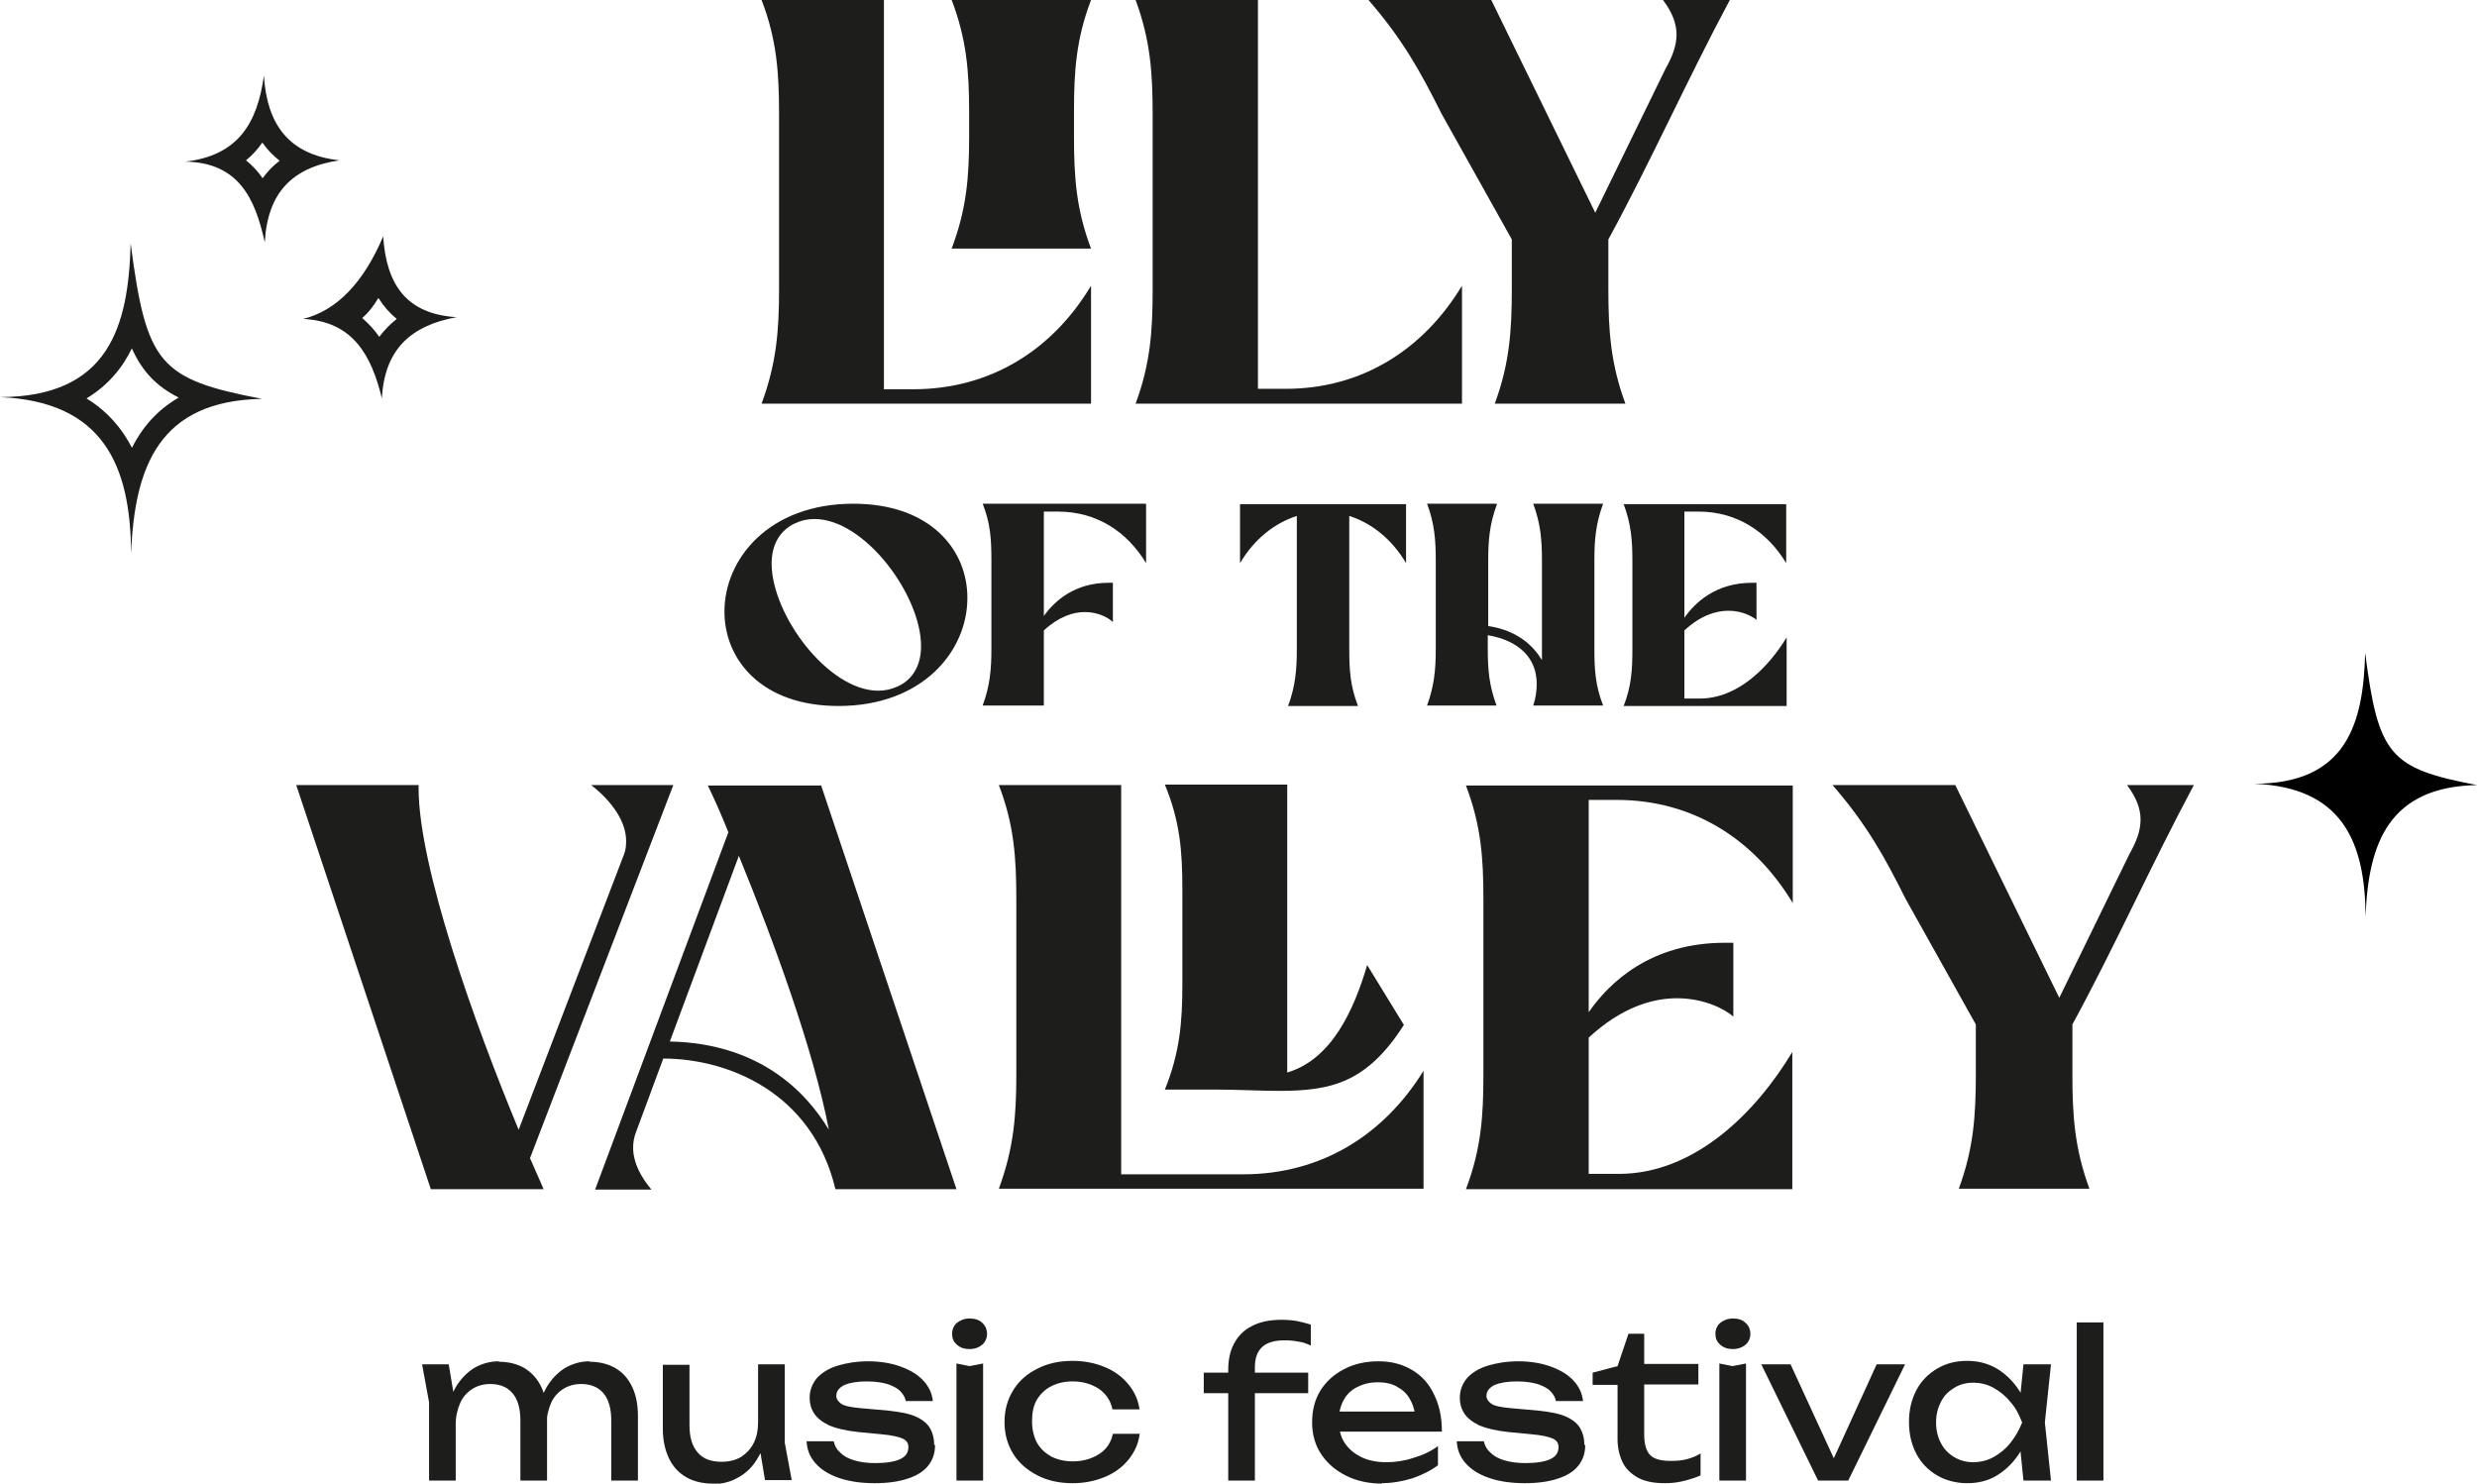
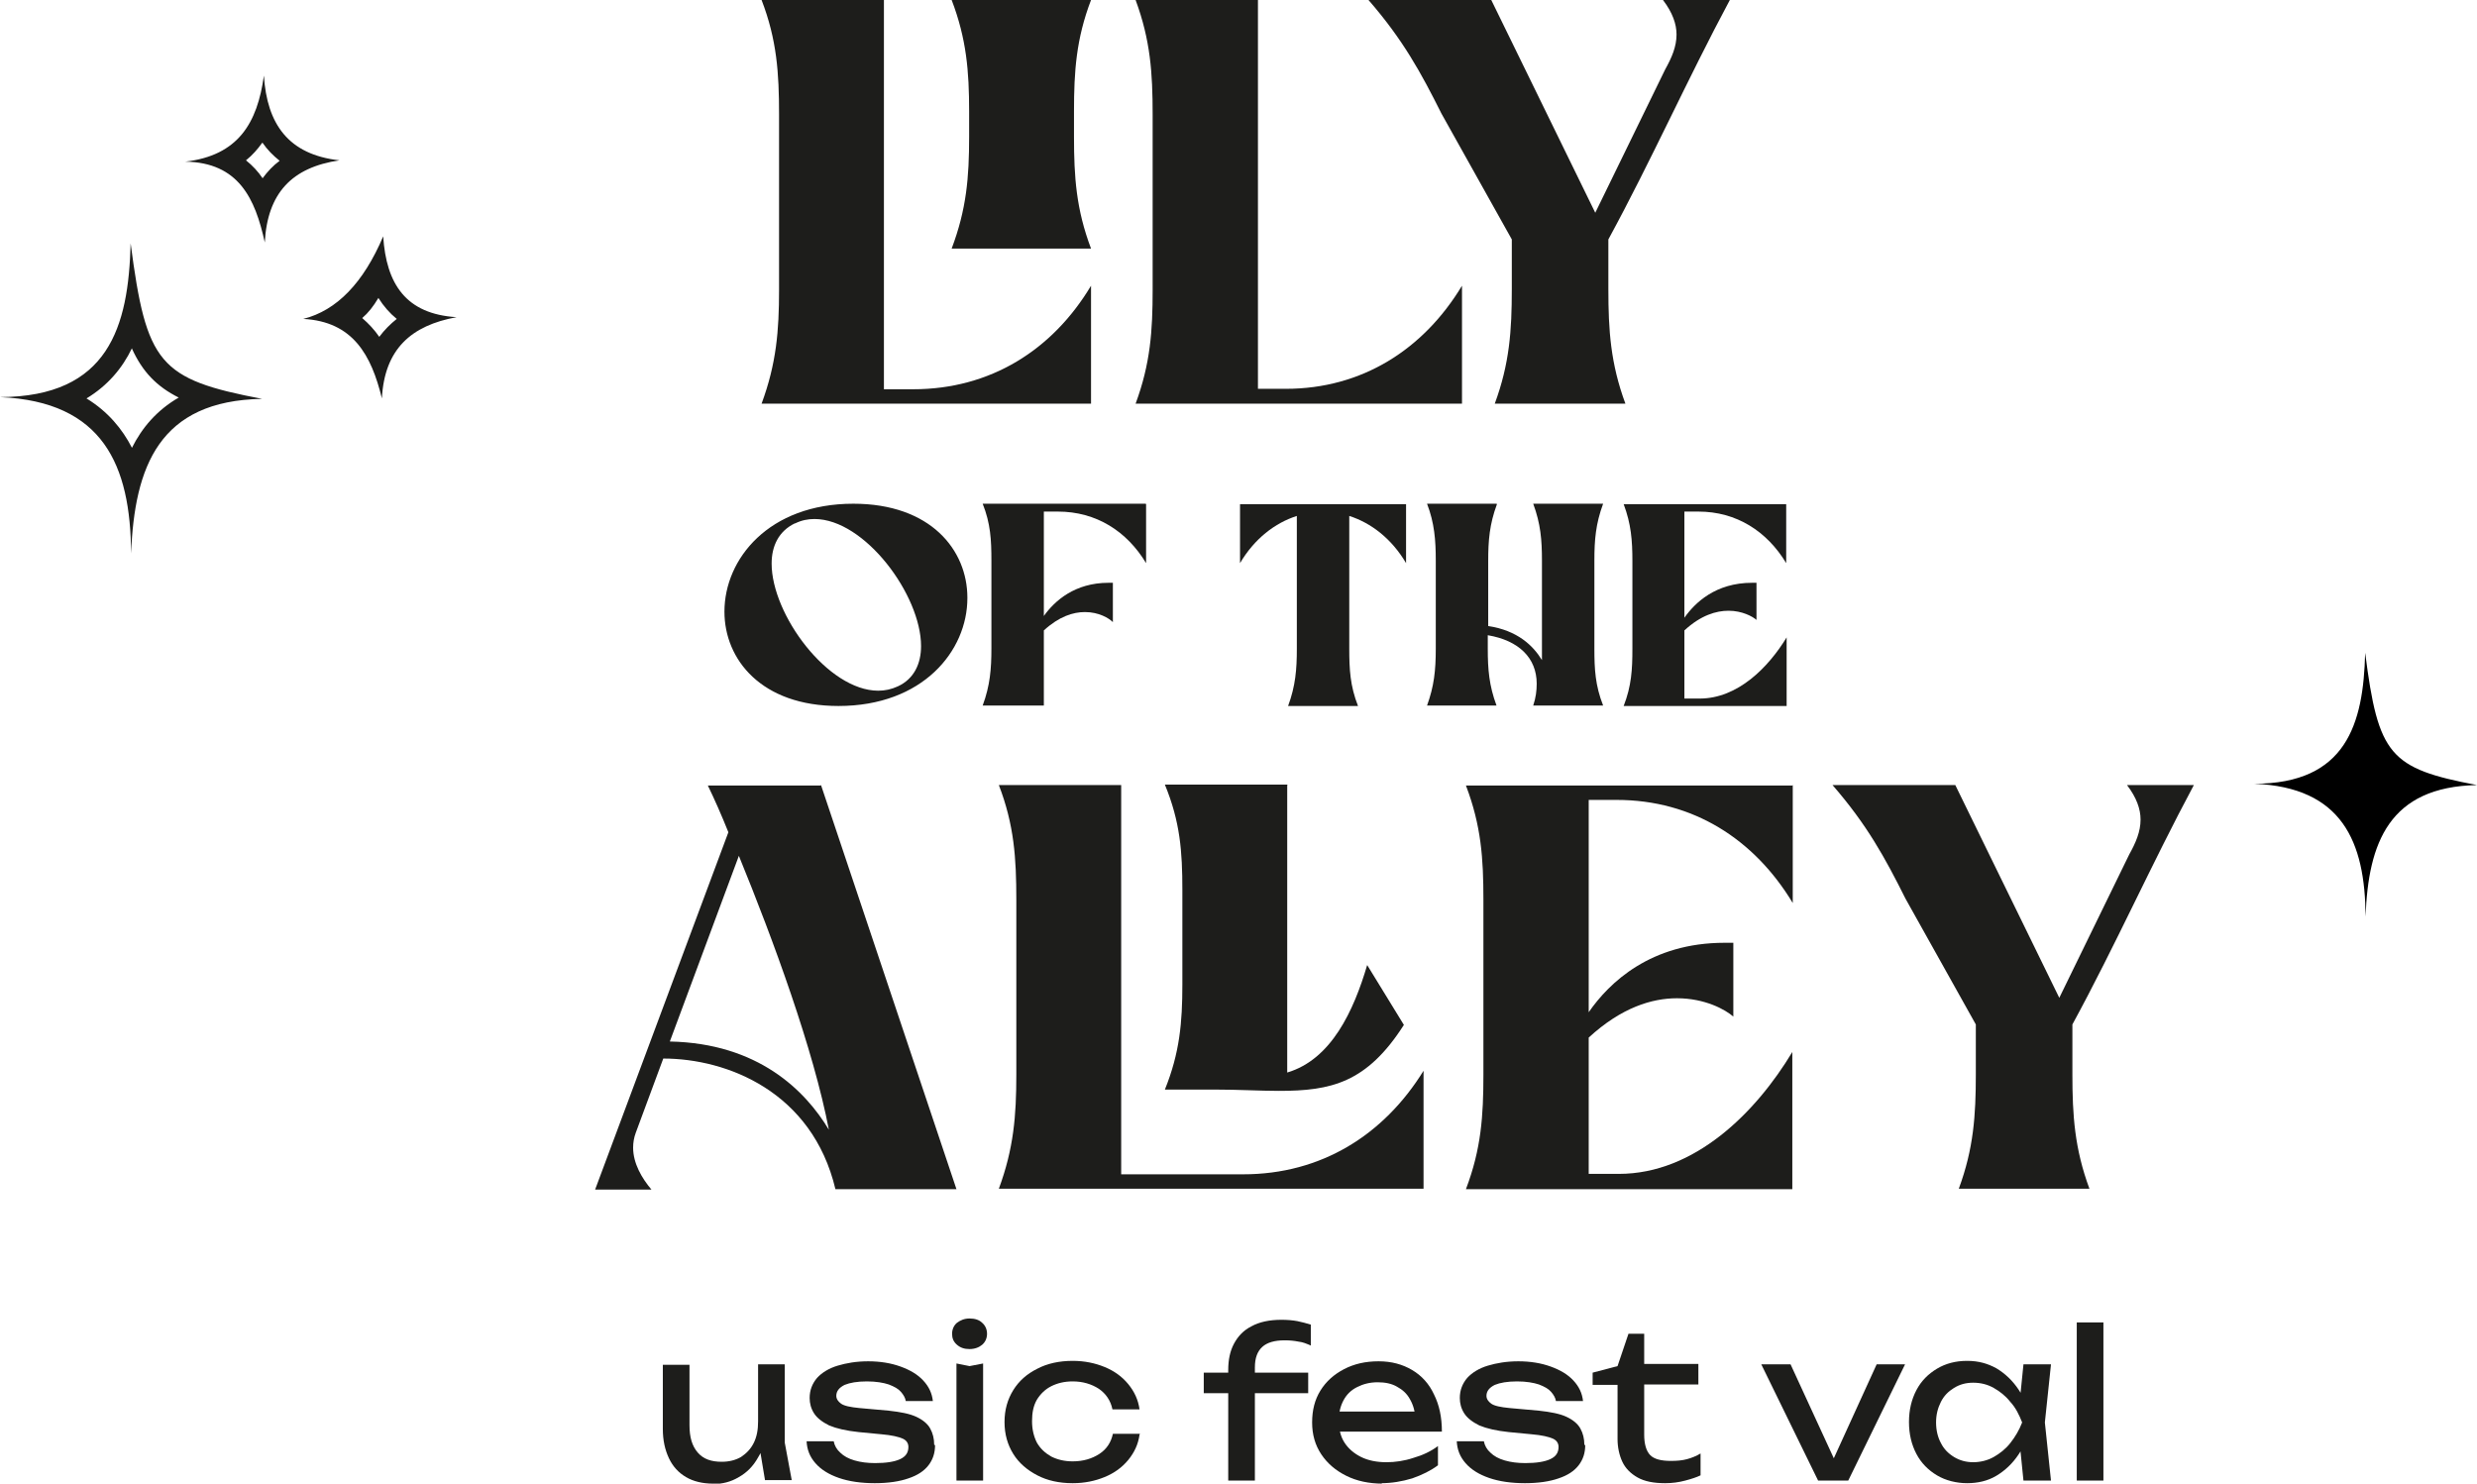
<svg xmlns="http://www.w3.org/2000/svg" id="Ebene_2" viewBox="0 0 56.69 33.96">
  <defs>
    <style>.cls-1,.cls-2{stroke-width:0px;}.cls-2{fill:#1d1d1b;}</style>
  </defs>
  <g id="Ebene_1-2">
    <path class="cls-2" d="M20.23,0v8.91h.67c1.77,0,3.19-.9,4.07-2.37v2.7h-7.54c.34-.92.4-1.67.4-2.61V2.62c0-.95-.05-1.71-.4-2.62h2.8ZM24.97,0c-.34.89-.39,1.63-.39,2.55v.58c0,.92.05,1.66.39,2.56h-3.19c.34-.9.4-1.63.4-2.56v-.58c0-.92-.06-1.66-.4-2.55h3.19Z" />
    <path class="cls-2" d="M28.79,0v8.9h.64c1.74,0,3.15-.9,4.03-2.36v2.7h-7.47c.34-.92.39-1.67.39-2.61V2.62c0-.95-.05-1.7-.39-2.62h2.8Z" />
    <path class="cls-2" d="M34.13,0l2.38,4.87,1.6-3.28c.15-.27.26-.52.26-.8,0-.24-.09-.5-.31-.79h1.53c-.98,1.83-1.79,3.66-2.78,5.48h0v1.14c0,.94.05,1.7.39,2.62h-2.99c.34-.92.39-1.68.39-2.62v-1.14l-1.61-2.88c-.47-.94-.88-1.69-1.67-2.6h2.8Z" />
    <path class="cls-2" d="M22.14,13.69c0,1.21-1.02,2.47-2.95,2.47-1.76,0-2.61-1.06-2.61-2.16,0-1.21,1.02-2.47,2.95-2.47,1.77,0,2.61,1.06,2.61,2.15ZM18.19,11.98c-.37.18-.53.52-.53.92,0,1.17,1.29,2.91,2.44,2.91.15,0,.3-.03.45-.1.37-.17.53-.52.53-.92,0-1.17-1.29-2.91-2.44-2.91h0c-.15,0-.3.03-.44.1Z" />
    <path class="cls-2" d="M26.23,11.54v1.35c-.44-.73-1.14-1.18-2.02-1.18h-.32v2.39c.25-.35.71-.76,1.48-.76.03,0,.07,0,.1,0v.9c-.09-.09-.32-.23-.64-.23-.27,0-.59.1-.94.42v1.72h-1.4c.17-.46.2-.84.2-1.31v-2.01c0-.47-.02-.85-.2-1.3h3.73Z" />
    <path class="cls-2" d="M32.18,11.54v1.35c-.33-.56-.8-.92-1.3-1.08v3.04c0,.47.02.85.2,1.31h-1.6c.17-.46.2-.84.2-1.31v-3.04c-.5.16-.97.52-1.3,1.08v-1.35h3.81Z" />
    <path class="cls-2" d="M34.26,11.54c-.17.46-.2.83-.2,1.3v1.49c.67.1,1.03.45,1.23.78,0-.08,0-.17,0-.26v-2.02c0-.47-.03-.84-.2-1.3h1.6c-.17.46-.2.83-.2,1.3v2.02c0,.47.02.84.2,1.3h-1.6c.06-.18.08-.34.08-.5,0-.59-.41-.99-1.12-1.11v.31c0,.47.03.84.2,1.3h-1.59c.16-.44.2-.8.2-1.3v-2.02c0-.46-.03-.86-.2-1.3h1.59Z" />
    <path class="cls-2" d="M40.88,11.54v1.35c-.44-.73-1.14-1.18-2.01-1.18h-.32v2.43c.24-.34.71-.8,1.55-.8.03,0,.06,0,.1,0v.85c-.09-.08-.33-.21-.64-.21-.28,0-.63.1-1.01.45v1.56h.35c.87,0,1.57-.71,1.99-1.4v1.57h-3.73c.18-.46.2-.84.2-1.31v-2.01c0-.47-.03-.85-.2-1.3h3.73Z" />
-     <path class="cls-2" d="M9.58,17.97v.07c0,1.8,1.28,5.39,2.29,7.82l2.41-6.3c.04-.1.05-.2.05-.31,0-.42-.29-.88-.8-1.28h1.88l-3.28,8.54c.11.26.22.49.31.71h-2.58l-3.08-9.25h2.77Z" />
    <path class="cls-2" d="M18.79,17.97l3.1,9.25h-2.77c-.53-2.23-2.48-2.99-3.94-2.99l-.63,1.7c-.04.11-.06.22-.06.34,0,.36.2.7.42.96h-1.29l3.05-8.18c-.16-.4-.32-.76-.47-1.07h2.58ZM15.33,23.84c2.02.04,3.1,1.12,3.64,2.02-.35-1.83-1.27-4.34-2.06-6.27l-1.58,4.25Z" />
    <path class="cls-2" d="M25.66,17.97v8.91h2.79c1.79,0,3.22-.9,4.13-2.37v2.7h-9.72c.34-.92.4-1.67.4-2.61v-4.01c0-.95-.05-1.71-.4-2.62h2.81ZM29.46,17.97v6.58c1.01-.3,1.52-1.41,1.83-2.46l.84,1.37c-.85,1.33-1.67,1.51-2.86,1.51-.44,0-.92-.03-1.48-.03h-1.13c.34-.84.4-1.54.4-2.4v-2.17c0-.88-.05-1.56-.4-2.41h2.81Z" />
    <path class="cls-2" d="M41.03,17.97v2.7c-.88-1.46-2.28-2.36-4.03-2.36h-.64v4.86c.47-.68,1.42-1.59,3.11-1.59.06,0,.13,0,.2,0v1.69c-.18-.16-.65-.42-1.29-.42-.57,0-1.27.21-2.02.9v3.12h.69c1.74,0,3.14-1.41,3.97-2.79v3.14h-7.47c.35-.92.4-1.68.4-2.62v-4.01c0-.94-.05-1.69-.4-2.61h7.47Z" />
    <path class="cls-2" d="M44.75,17.97l2.38,4.87,1.6-3.28c.15-.27.26-.52.26-.8,0-.24-.09-.5-.31-.79h1.53c-.98,1.83-1.79,3.66-2.78,5.48h0v1.14c0,.94.05,1.7.39,2.62h-2.99c.34-.92.39-1.68.39-2.62v-1.14l-1.61-2.88c-.47-.94-.88-1.69-1.67-2.6h2.8Z" />
    <g id="rmSL8U">
      <path class="cls-2" d="M3.02,7.98c.24.53.57.87,1.07,1.12-.5.29-.84.69-1.07,1.15-.22-.43-.55-.83-1.04-1.13.48-.29.82-.69,1.04-1.15M2.99,5.57c-.05,1.91-.5,3.51-2.99,3.52,2.36.1,2.99,1.56,3,3.58.08-1.99.64-3.5,3-3.54-2.36-.45-2.65-.8-3.01-3.56h0Z" />
      <path class="cls-2" d="M8.66,6.82c.12.19.26.35.42.48-.15.12-.28.25-.4.41-.11-.16-.24-.3-.39-.43.14-.12.25-.26.37-.46M8.77,5.41q-.68,1.6-1.83,1.89c1.14.06,1.56.83,1.8,1.82.06-1.13.67-1.67,1.71-1.86-1.16-.07-1.61-.76-1.68-1.85h0Z" />
      <path class="cls-2" d="M6.01,3.27c.11.16.24.29.39.41-.15.11-.28.25-.39.4-.1-.15-.23-.29-.38-.41.15-.12.27-.26.37-.4M6.04,1.73c-.15,1.09-.59,1.83-1.8,1.97,1.22.02,1.6.84,1.82,1.85.06-1.13.62-1.72,1.71-1.88-1.17-.13-1.66-.83-1.73-1.94h0Z" />
      <path class="cls-1" d="M54.13,14.94c.3,2.35.56,2.65,2.56,3.03-2.01.04-2.49,1.32-2.55,3.01-.01-1.72-.54-2.96-2.55-3.04,2.11,0,2.5-1.37,2.54-2.99Z" />
    </g>
-     <path class="cls-2" d="M9.66,31.23h.61l.16.96v1.7h-.61v-1.79l-.16-.87ZM11.41,31.17c.23,0,.43.05.6.15.16.1.29.24.38.43s.13.41.13.67v1.47h-.61v-1.37c0-.28-.06-.49-.18-.63s-.29-.21-.51-.21c-.16,0-.3.04-.42.12-.12.08-.21.18-.27.32s-.1.3-.1.48l-.22-.12c.03-.28.1-.51.21-.71.11-.19.25-.34.42-.45.17-.1.36-.16.58-.16ZM13.49,31.17c.23,0,.43.05.6.15s.29.24.38.43.13.41.13.67v1.47h-.61v-1.37c0-.28-.06-.49-.18-.63s-.29-.21-.51-.21c-.16,0-.3.04-.42.12-.12.08-.21.18-.27.32s-.1.3-.1.48l-.22-.12c.03-.28.1-.51.21-.71.11-.19.25-.34.42-.45.17-.1.36-.16.57-.16Z" />
    <path class="cls-2" d="M16.32,33.96c-.24,0-.45-.05-.62-.15-.17-.1-.3-.24-.39-.43s-.14-.41-.14-.67v-1.47h.61v1.38c0,.28.06.48.19.63s.31.21.55.21c.17,0,.32-.04.44-.11.12-.08.22-.18.29-.32.07-.14.1-.3.1-.49l.21.12c-.03.27-.09.51-.21.7-.11.2-.26.35-.44.45-.18.11-.38.16-.6.16ZM17.51,33.89l-.16-.96v-1.7h.61v1.79l.16.86h-.61Z" />
    <path class="cls-2" d="M21.4,33.08c0,.18-.05.33-.15.46-.1.13-.25.23-.46.3-.2.07-.46.11-.77.11s-.59-.04-.82-.12c-.23-.08-.41-.19-.54-.34-.13-.15-.19-.31-.2-.5h.62c.02.1.07.19.15.26.08.08.19.14.33.18.14.04.29.06.47.06.25,0,.44-.03.57-.09.13-.06.19-.15.19-.28,0-.08-.04-.15-.13-.19s-.25-.08-.49-.1l-.52-.05c-.28-.03-.5-.08-.67-.15-.16-.08-.28-.17-.35-.28-.07-.11-.1-.23-.1-.35,0-.18.06-.33.17-.46.11-.12.27-.22.47-.28.2-.06.43-.1.7-.1s.52.04.74.12c.22.08.39.18.52.32.13.14.2.29.22.47h-.62c-.01-.07-.05-.14-.11-.21-.06-.07-.15-.12-.28-.17-.12-.04-.29-.07-.5-.07-.22,0-.39.03-.51.08-.12.06-.19.14-.19.25,0,.07.04.13.11.18s.21.08.42.1l.67.06c.27.03.48.07.63.14.15.07.26.16.32.27.06.11.09.23.09.37Z" />
    <path class="cls-2" d="M22.19,30.88c-.12,0-.21-.03-.29-.1s-.11-.15-.11-.25.04-.19.11-.25c.08-.06.17-.1.29-.1s.22.03.29.1c.07.06.11.15.11.25s-.04.19-.11.25-.17.1-.29.1ZM21.89,31.21l.3.06.31-.06v2.68h-.61v-2.68Z" />
    <path class="cls-2" d="M26.08,32.84c-.03.22-.12.41-.26.58-.14.17-.32.3-.54.39-.22.09-.46.14-.73.14-.31,0-.58-.06-.81-.18s-.42-.28-.55-.49c-.13-.21-.2-.45-.2-.73s.07-.52.2-.73.31-.37.55-.49c.23-.12.5-.18.81-.18.27,0,.51.05.73.14.22.09.4.22.54.39.14.17.23.36.26.58h-.62c-.04-.2-.15-.36-.31-.47-.17-.11-.37-.17-.6-.17-.19,0-.35.04-.49.11-.14.07-.25.18-.33.31-.08.14-.11.3-.11.49s.04.35.11.49c.08.14.19.24.33.32.14.07.3.11.49.11.24,0,.44-.06.61-.17s.27-.27.31-.46h.62Z" />
    <path class="cls-2" d="M27.55,31.89v-.47h2.39v.47h-2.39ZM29.4,30.68c-.23,0-.4.05-.51.15-.11.1-.17.25-.17.47v2.59h-.61v-2.53c0-.23.04-.43.13-.6.09-.17.22-.31.4-.4.18-.1.41-.15.69-.15.13,0,.25.01.36.03.1.02.21.05.31.08v.48c-.09-.04-.18-.08-.28-.09-.1-.02-.2-.03-.31-.03Z" />
    <path class="cls-2" d="M31.64,33.96c-.31,0-.59-.06-.83-.18s-.43-.28-.57-.49c-.14-.21-.21-.45-.21-.73s.06-.52.19-.73c.13-.21.31-.37.54-.49.23-.12.49-.18.79-.18s.55.07.77.2c.22.13.39.32.5.56.12.24.18.52.18.85h-2.5v-.46h2.2l-.31.17c0-.17-.05-.33-.12-.45-.07-.13-.17-.22-.3-.29-.12-.07-.27-.1-.44-.1-.18,0-.33.04-.47.11s-.24.17-.31.3-.11.28-.11.46c0,.2.04.37.13.51.09.14.22.25.38.33.16.08.36.12.58.12.2,0,.41-.03.62-.1.21-.06.4-.15.56-.27v.44c-.16.12-.36.22-.59.3-.23.07-.47.11-.71.11Z" />
    <path class="cls-2" d="M36.28,33.08c0,.18-.05.33-.15.46-.1.13-.25.23-.46.3-.2.07-.46.11-.77.11s-.59-.04-.82-.12c-.23-.08-.41-.19-.54-.34-.13-.15-.19-.31-.2-.5h.62c.02.1.07.19.15.26.08.08.19.14.33.18.14.04.29.06.47.06.25,0,.44-.03.57-.09.13-.06.19-.15.19-.28,0-.08-.04-.15-.13-.19s-.25-.08-.49-.1l-.52-.05c-.28-.03-.5-.08-.67-.15-.16-.08-.28-.17-.35-.28-.07-.11-.1-.23-.1-.35,0-.18.06-.33.17-.46.11-.12.27-.22.47-.28.2-.06.43-.1.7-.1s.52.04.74.12c.22.08.39.18.52.32.13.14.2.29.22.47h-.62c-.01-.07-.05-.14-.11-.21-.06-.07-.15-.12-.28-.17-.12-.04-.29-.07-.5-.07-.22,0-.39.03-.51.08-.12.06-.19.14-.19.25,0,.07.04.13.11.18s.21.08.42.1l.67.06c.27.03.48.07.63.14.15.07.26.16.32.27.06.11.09.23.09.37Z" />
    <path class="cls-2" d="M36.45,31.7v-.28l.57-.15.25-.74h.36v.69h1.24v.47h-1.24v1.15c0,.22.05.38.14.47.09.09.25.13.47.13.14,0,.26-.01.37-.04.11-.03.21-.07.31-.13v.5c-.08.04-.2.08-.35.12-.15.04-.3.06-.46.06-.26,0-.47-.04-.63-.13-.16-.09-.28-.21-.35-.36-.07-.15-.11-.33-.11-.52v-1.24h-.57Z" />
-     <path class="cls-2" d="M39.66,30.88c-.12,0-.21-.03-.29-.1s-.11-.15-.11-.25.04-.19.11-.25c.08-.06.17-.1.29-.1s.22.03.29.1c.07.06.11.15.11.25s-.04.19-.11.25-.17.1-.29.1ZM39.35,31.21l.3.06.31-.06v2.68h-.61v-2.68Z" />
    <path class="cls-2" d="M42.09,33.62h-.23l1.09-2.39h.65l-1.3,2.66h-.69l-1.3-2.66h.67l1.1,2.39Z" />
    <path class="cls-2" d="M46.5,32.56c-.06.28-.16.52-.3.73-.14.21-.31.37-.51.49-.2.12-.43.17-.67.17s-.49-.06-.69-.18c-.2-.12-.36-.28-.47-.49-.11-.21-.17-.45-.17-.73s.06-.52.17-.73c.11-.21.27-.37.47-.49.2-.12.43-.18.69-.18s.47.06.67.17c.2.12.37.28.51.49.14.21.24.45.29.73ZM44.31,32.56c0,.18.04.34.11.47.07.14.17.24.3.32.13.08.28.12.44.12s.33-.04.47-.12c.14-.08.27-.18.38-.32.11-.14.2-.29.27-.47-.07-.18-.15-.34-.27-.47-.11-.14-.24-.24-.38-.32-.14-.08-.3-.12-.47-.12s-.31.04-.44.12c-.13.08-.23.18-.3.32-.07.14-.11.29-.11.47ZM46.31,33.89l-.1-.99.12-.34-.12-.34.1-.99h.63l-.14,1.33.14,1.33h-.63Z" />
    <path class="cls-2" d="M47.53,30.27h.61v3.62h-.61v-3.62Z" />
  </g>
</svg>